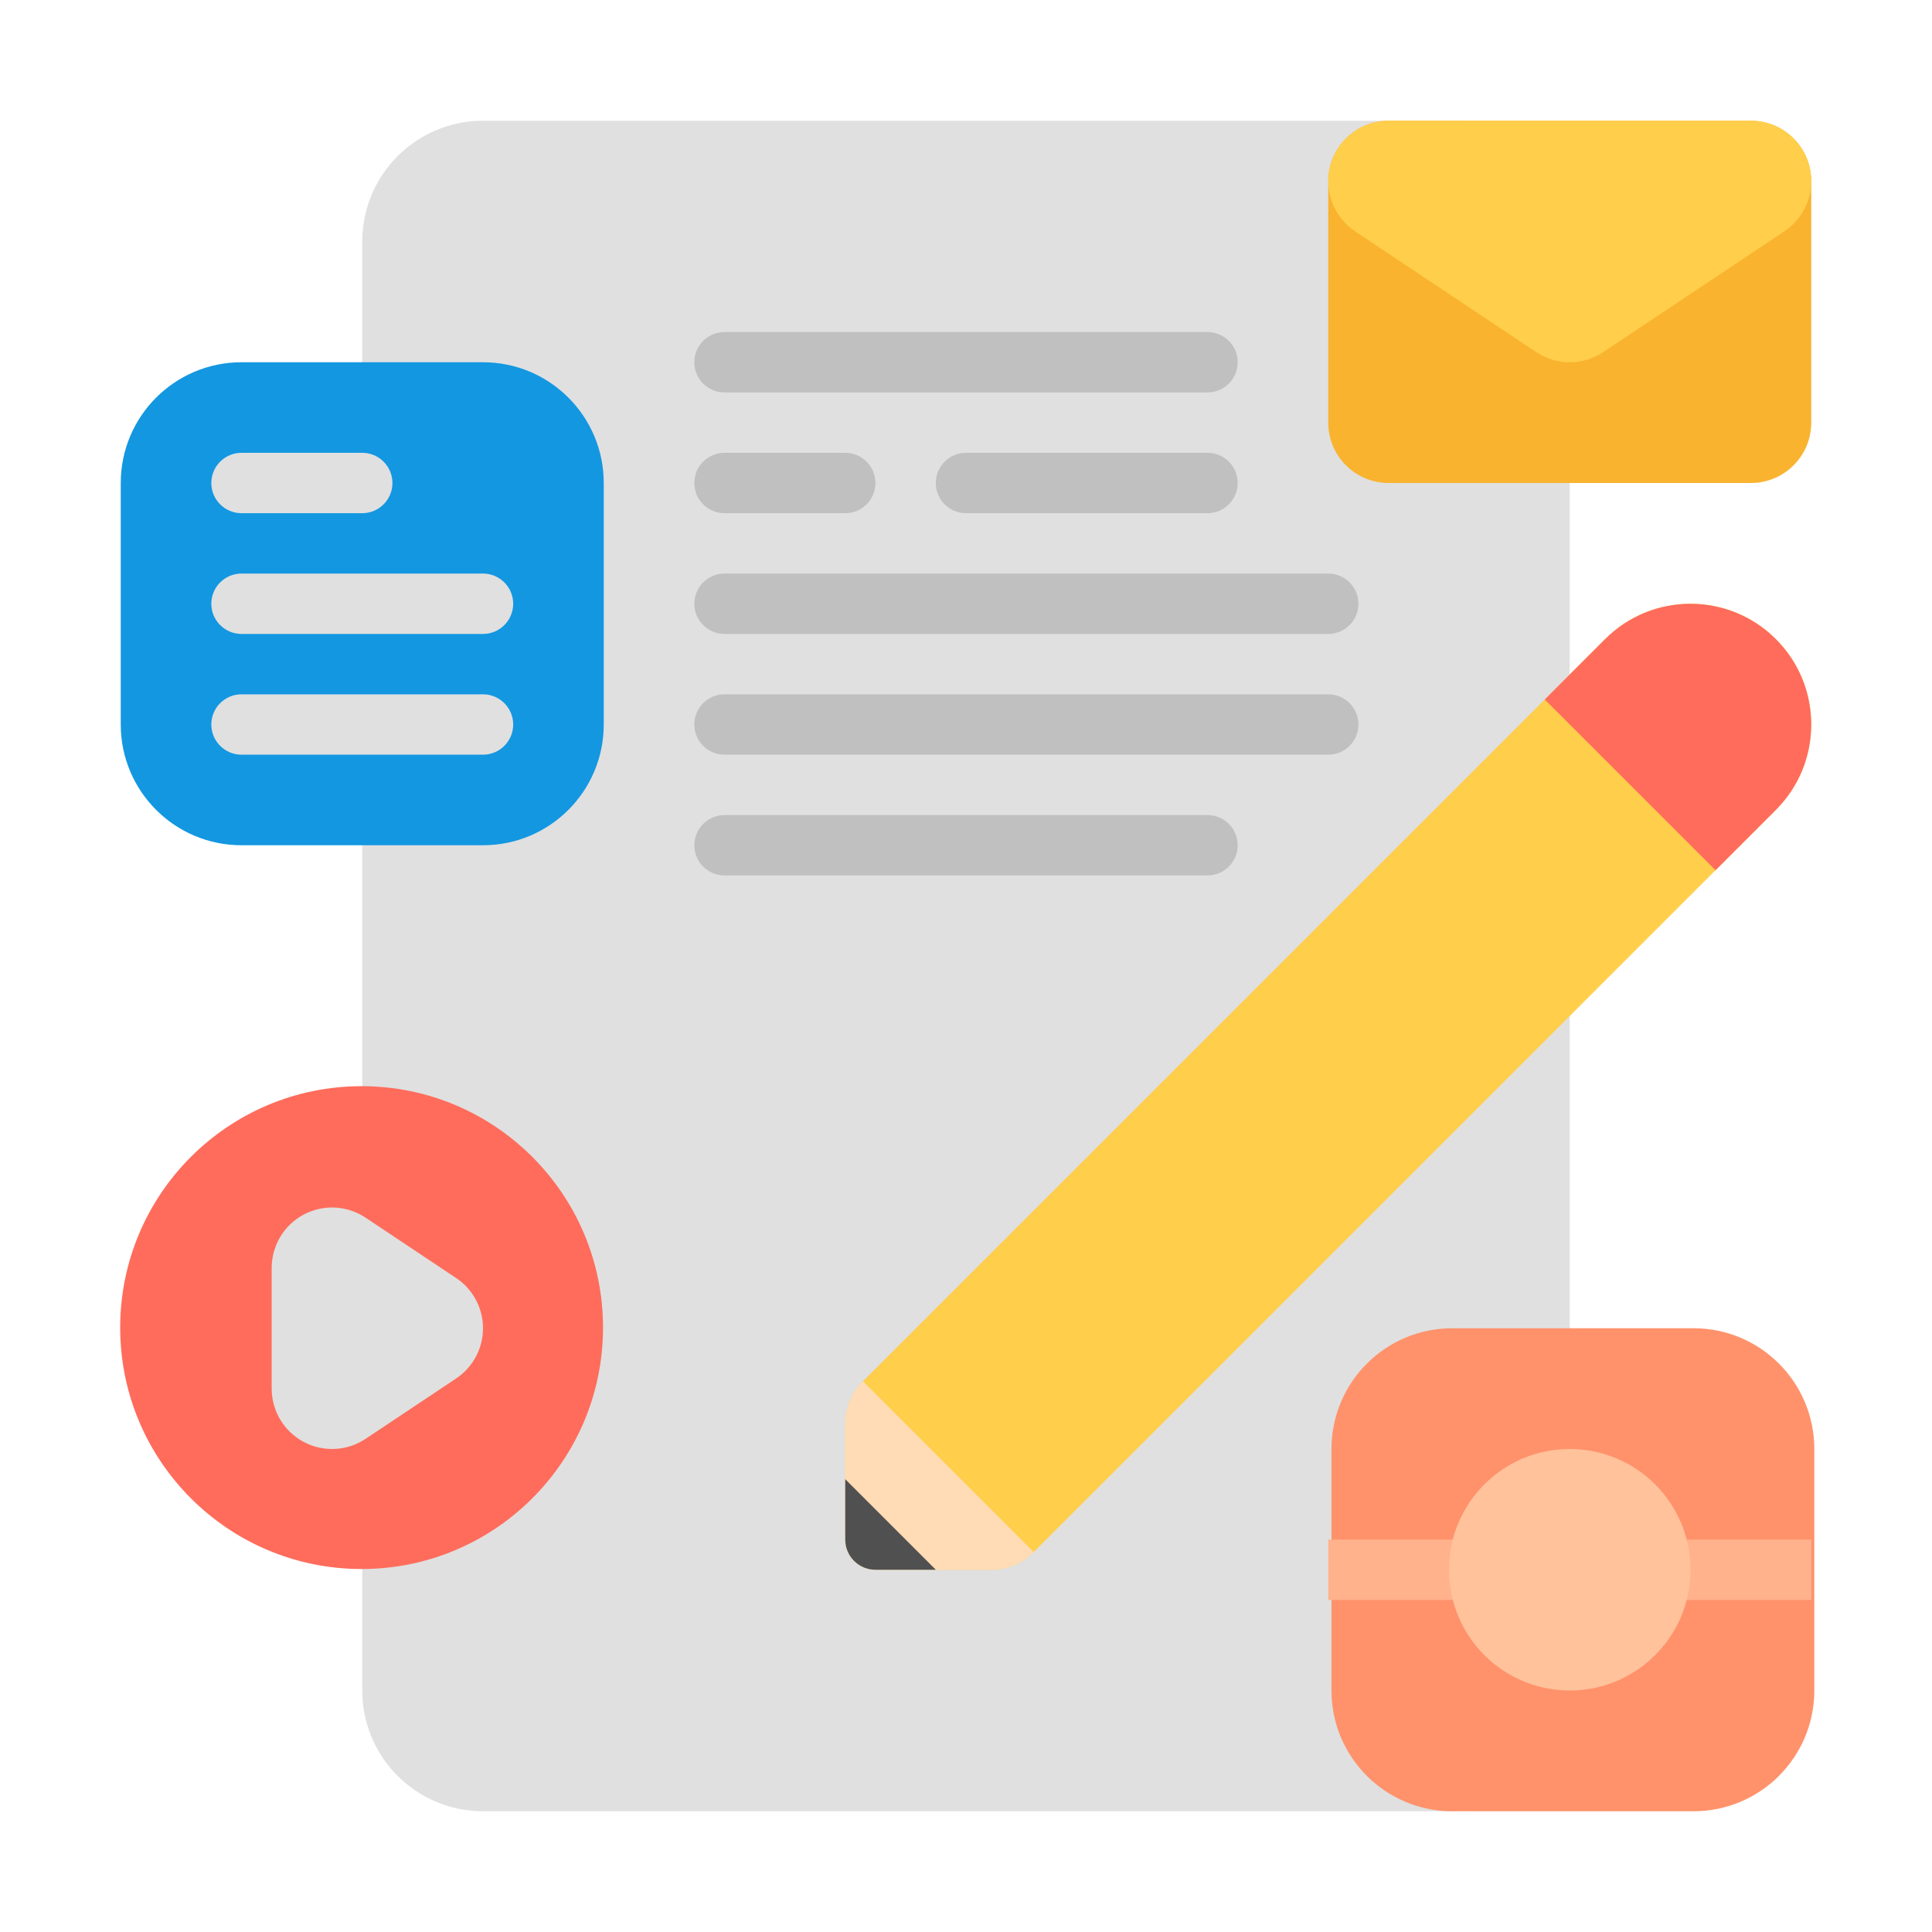
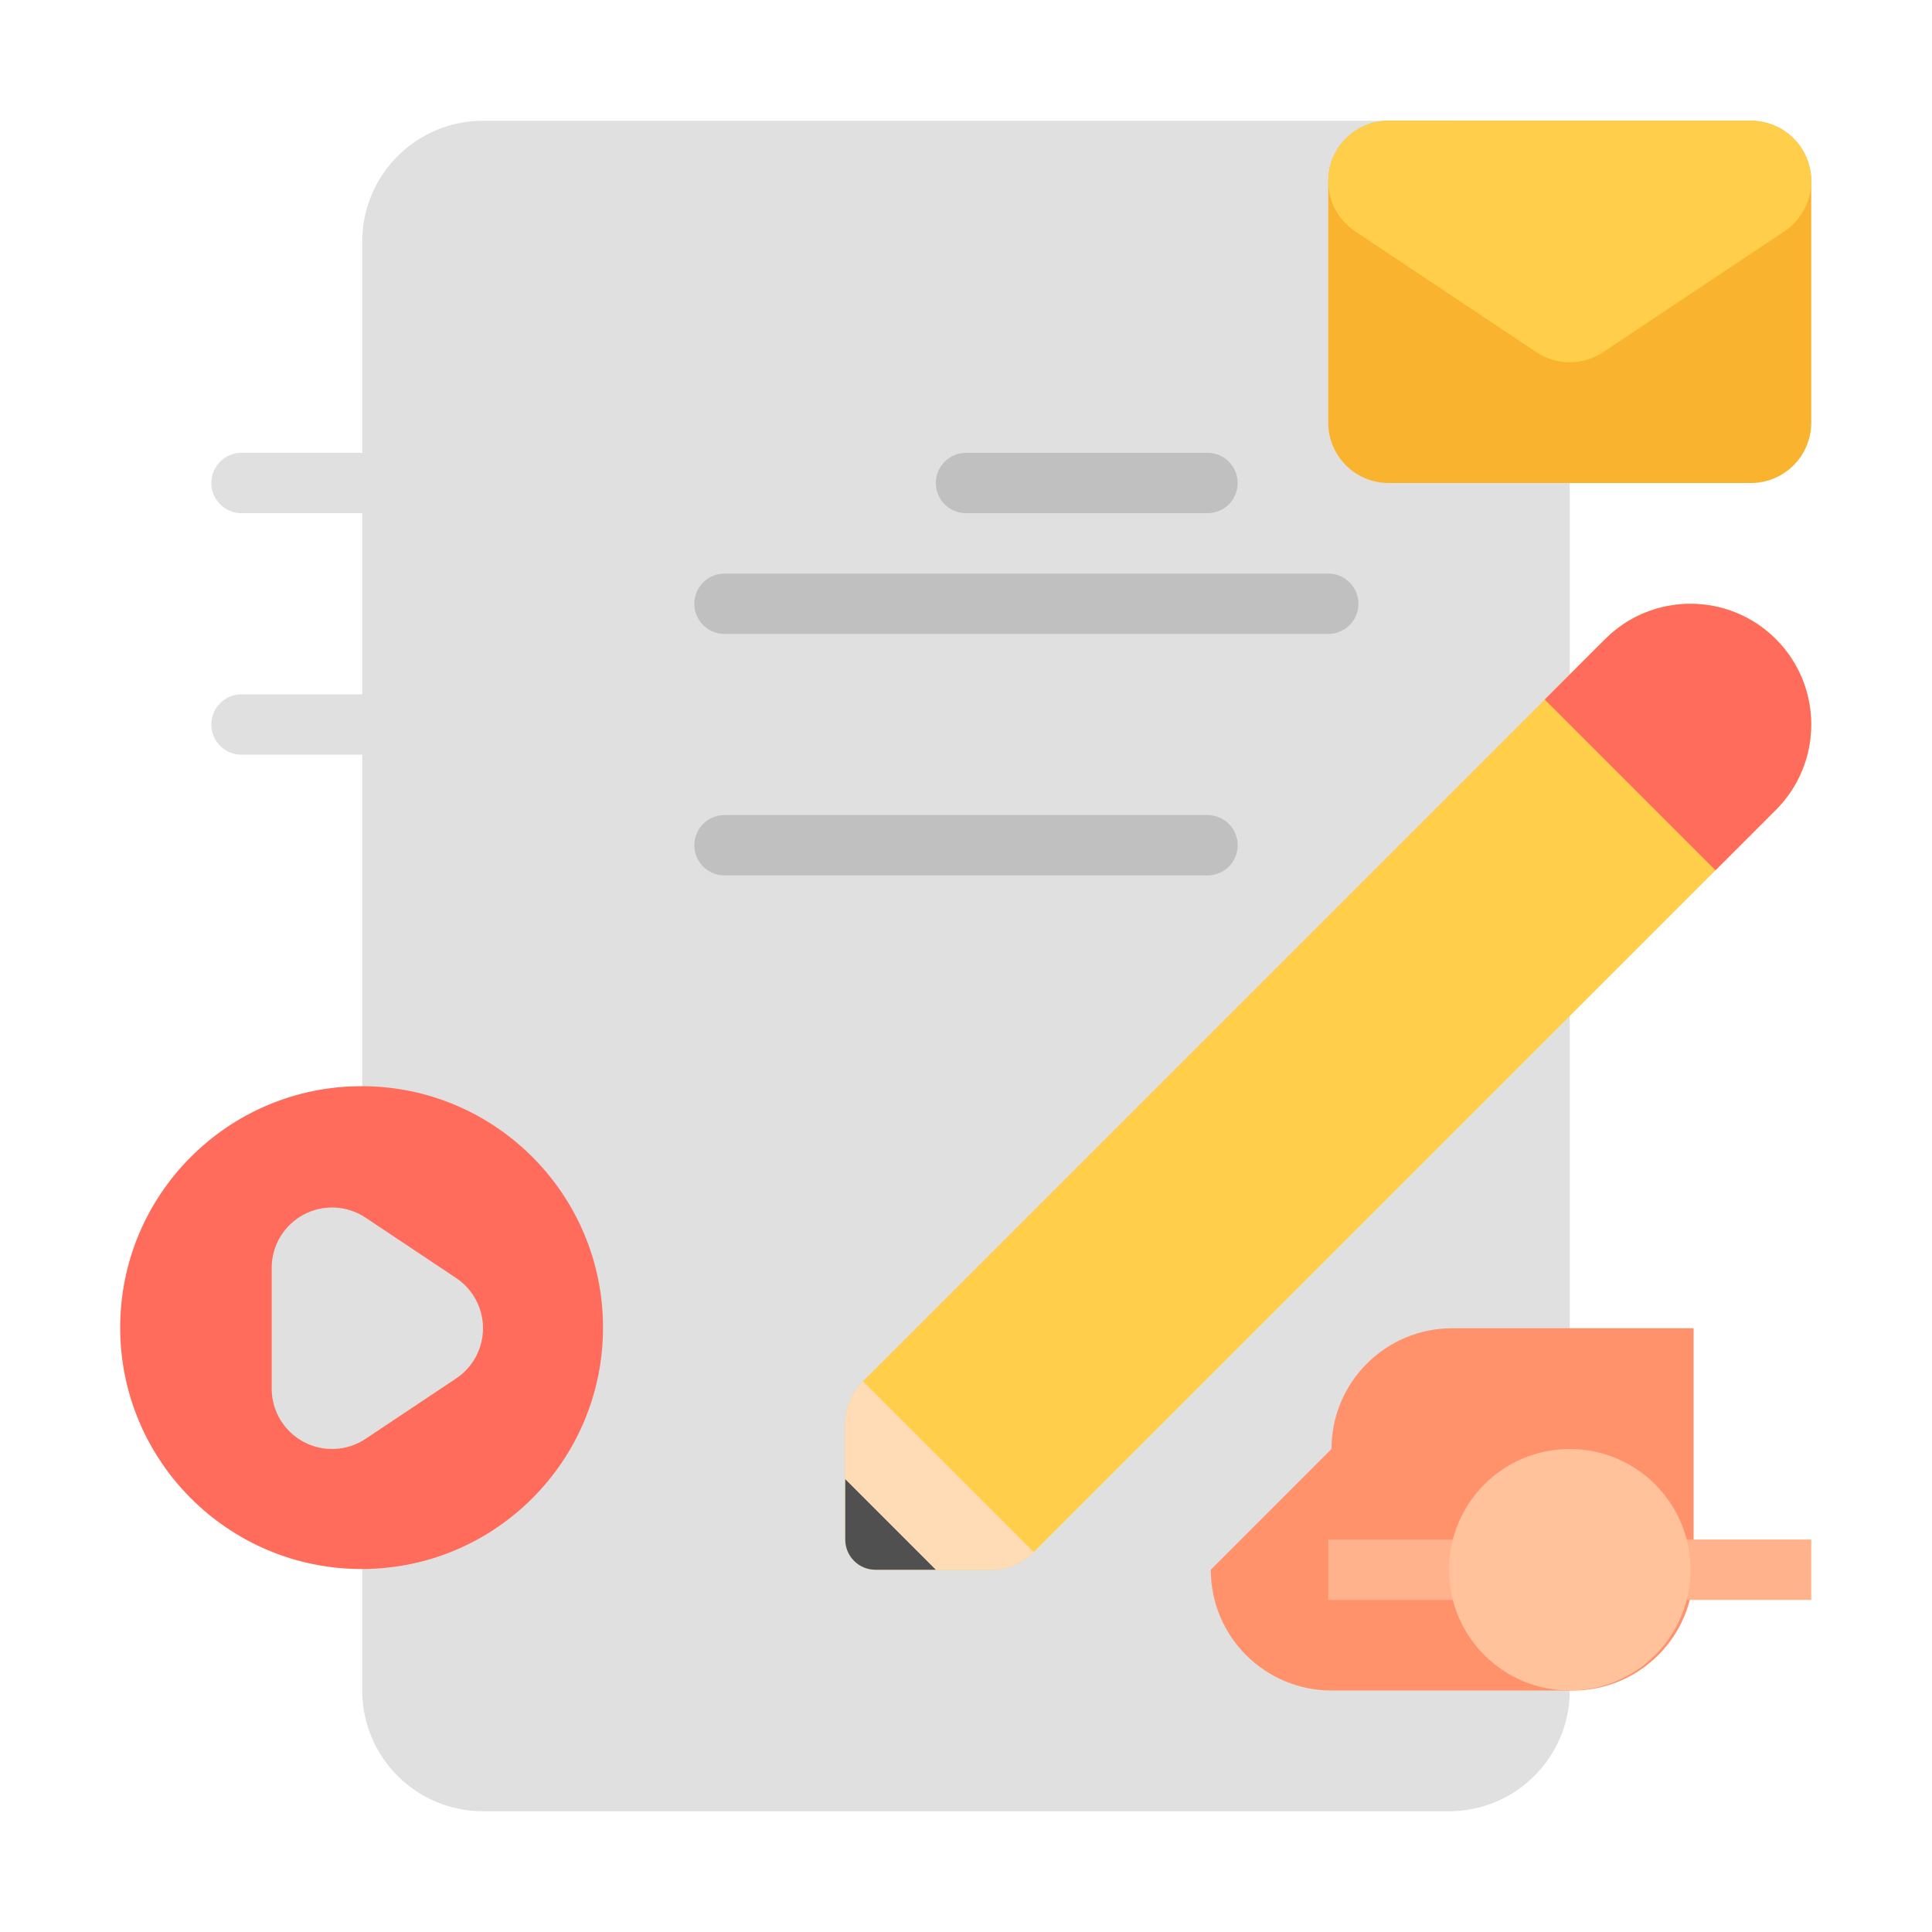
<svg xmlns="http://www.w3.org/2000/svg" clip-rule="evenodd" fill-rule="evenodd" height="512" stroke-linejoin="round" stroke-miterlimit="2" viewBox="0 0 64 64" width="512">
  <g transform="translate(-576 -64)">
    <g id="Icon">
      <path d="m628 72c0-2.209-1.791-4-4-4-7.664 0-24.336 0-32 0-2.209 0-4 1.791-4 4v48c0 2.209 1.791 4 4 4h32c2.209 0 4-1.791 4-4 0-10.308 0-37.691 0-48z" fill="#e0e0e0" />
      <g transform="translate(0 -4)">
        <path d="m608.828 120c.531 0 1.04-.211 1.415-.586 3.781-3.781 24.585-24.586 24.585-24.586 1.561-1.561 1.561-4.095 0-5.656s-4.095-1.561-5.656 0c0 0-20.805 20.804-24.586 24.585-.375.375-.586.884-.586 1.415v3.828c0 .265.105.52.293.707.187.188.442.293.707.293z" fill="#ffce4b" />
      </g>
      <path d="m627.172 87.172 5.656 5.656 2-2c1.561-1.561 1.561-4.095 0-5.656s-4.095-1.561-5.656 0z" fill="#ff6c5c" />
      <path d="m610.243 115.414-5.657-5.657c-.375.375-.586.884-.586 1.415v3.828c0 .265.105.52.293.707.187.188.442.293.707.293h3.828c.531 0 1.04-.211 1.415-.586z" fill="#ffdcb6" />
      <path d="m604 113v2c0 .265.105.52.293.707.187.188.442.293.707.293h2z" fill="#505050" />
      <g transform="translate(256 -32)">
-         <path d="m340 112c0-2.209-1.791-4-4-4h-8c-2.209 0-4 1.791-4 4v8c0 2.209 1.791 4 4 4h8c2.209 0 4-1.791 4-4z" fill="#1397e1" />
-       </g>
+         </g>
      <g transform="matrix(.954 0 0 .954 515.109 35.109)">
        <circle cx="76.383" cy="76.383" fill="#ff6c5c" r="8.383" />
      </g>
      <g transform="translate(513 32)">
        <path d="m75.109 72.336c-.613-.409-1.402-.447-2.053-.099-.65.348-1.056 1.025-1.056 1.763v4c0 .738.406 1.415 1.056 1.763.651.348 1.44.31 2.053-.099l3-2c.557-.371.891-.995.891-1.664s-.334-1.293-.891-1.664z" fill="#e0e0e0" />
      </g>
      <g transform="translate(532)">
        <path d="m104 70c0-1.105-.895-2-2-2-3.074 0-8.926 0-12 0-1.105 0-2 .895-2 2v8c0 1.105.895 2 2 2h12c1.105 0 2-.895 2-2 0-2.22 0-5.78 0-8z" fill="#f9b32f" />
      </g>
      <g transform="translate(532)">
        <path d="m90 68c-.881 0-1.659.577-1.914 1.42-.256.844.071 1.755.805 2.244l6 4c.671.448 1.547.448 2.218 0l6-4c.734-.489 1.061-1.4.805-2.244-.255-.843-1.033-1.42-1.914-1.42z" fill="#ffce4b" />
      </g>
      <g transform="matrix(-1.329 0 0 1.25 955.015 -2)">
-         <path d="m252 91.2c0-1.767-1.347-3.2-3.009-3.2h-6.017c-1.662 0-3.009 1.433-3.009 3.2v6.4c0 1.767 1.347 3.2 3.009 3.2h6.017c1.662 0 3.009-1.433 3.009-3.2z" fill="#ff926b" />
+         <path d="m252 91.2c0-1.767-1.347-3.2-3.009-3.2h-6.017v6.4c0 1.767 1.347 3.2 3.009 3.2h6.017c1.662 0 3.009-1.433 3.009-3.2z" fill="#ff926b" />
      </g>
      <g transform="translate(296 -128)">
        <path d="m324 243h5v2h-5z" fill="#ffb28c" />
      </g>
      <g transform="translate(308 -128)">
        <path d="m323 243h5v2h-5z" fill="#ffb28c" />
      </g>
-       <path d="m600 77h16c.552 0 1-.448 1-1s-.448-1-1-1h-16c-.552 0-1 .448-1 1s.448 1 1 1z" fill="#c0c0c0" />
      <g transform="translate(0 4)">
-         <path d="m600 77h4c.552 0 1-.448 1-1s-.448-1-1-1h-4c-.552 0-1 .448-1 1s.448 1 1 1z" fill="#c0c0c0" />
-       </g>
+         </g>
      <g transform="translate(0 4)">
        <path d="m608 77h8c.552 0 1-.448 1-1s-.448-1-1-1h-8c-.552 0-1 .448-1 1s.448 1 1 1z" fill="#c0c0c0" />
      </g>
      <g transform="translate(0 8)">
        <path d="m600 77h20c.552 0 1-.448 1-1s-.448-1-1-1h-20c-.552 0-1 .448-1 1s.448 1 1 1z" fill="#c0c0c0" />
      </g>
      <g transform="translate(0 12)">
-         <path d="m600 77h20c.552 0 1-.448 1-1s-.448-1-1-1h-20c-.552 0-1 .448-1 1s.448 1 1 1z" fill="#c0c0c0" />
-       </g>
+         </g>
      <g transform="translate(0 16)">
        <path d="m600 77h16c.552 0 1-.448 1-1s-.448-1-1-1h-16c-.552 0-1 .448-1 1s.448 1 1 1z" fill="#c0c0c0" />
      </g>
      <g transform="matrix(-1 0 0 1 744 40)">
        <circle cx="116" cy="76" fill="#ffc29b" r="4" />
      </g>
      <g transform="translate(128)">
        <path d="m456 81h4c.552 0 1-.448 1-1s-.448-1-1-1h-4c-.552 0-1 .448-1 1s.448 1 1 1z" fill="#e0e0e0" />
      </g>
      <g transform="translate(128 4)">
-         <path d="m456 81h8c.552 0 1-.448 1-1s-.448-1-1-1h-8c-.552 0-1 .448-1 1s.448 1 1 1z" fill="#e0e0e0" />
-       </g>
+         </g>
      <g transform="translate(128 8)">
        <path d="m456 81h8c.552 0 1-.448 1-1s-.448-1-1-1h-8c-.552 0-1 .448-1 1s.448 1 1 1z" fill="#e0e0e0" />
      </g>
    </g>
  </g>
</svg>